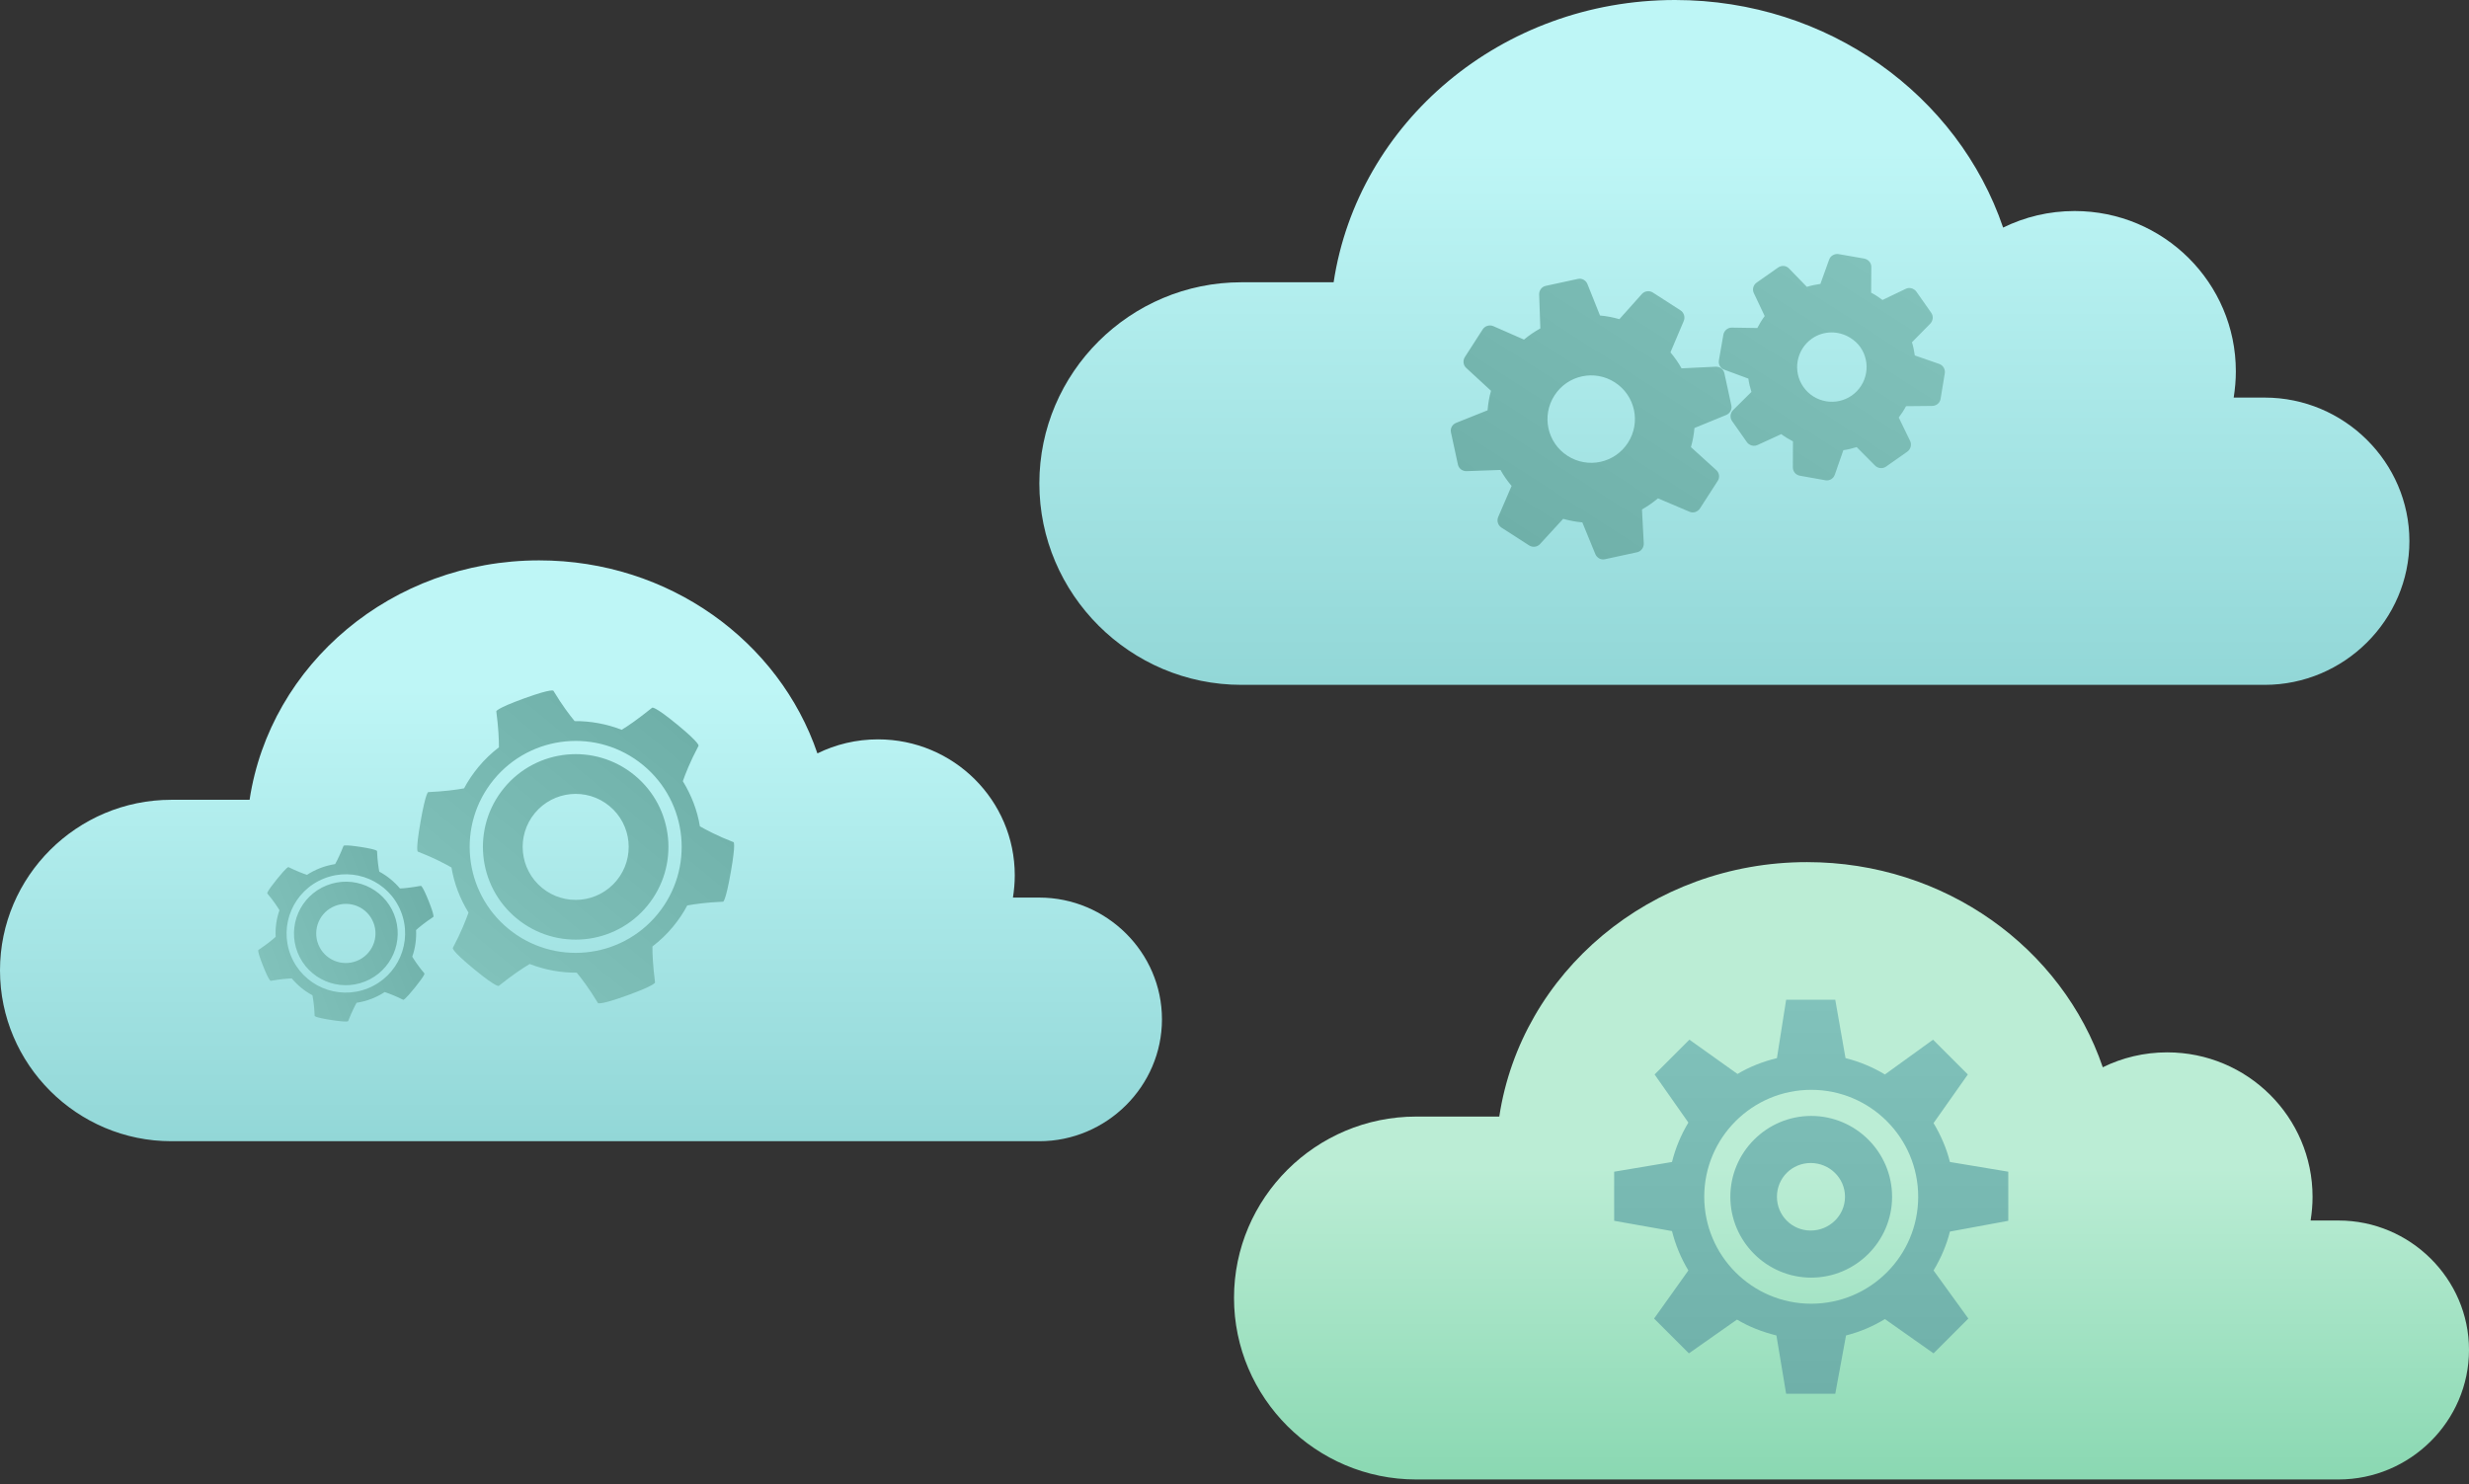
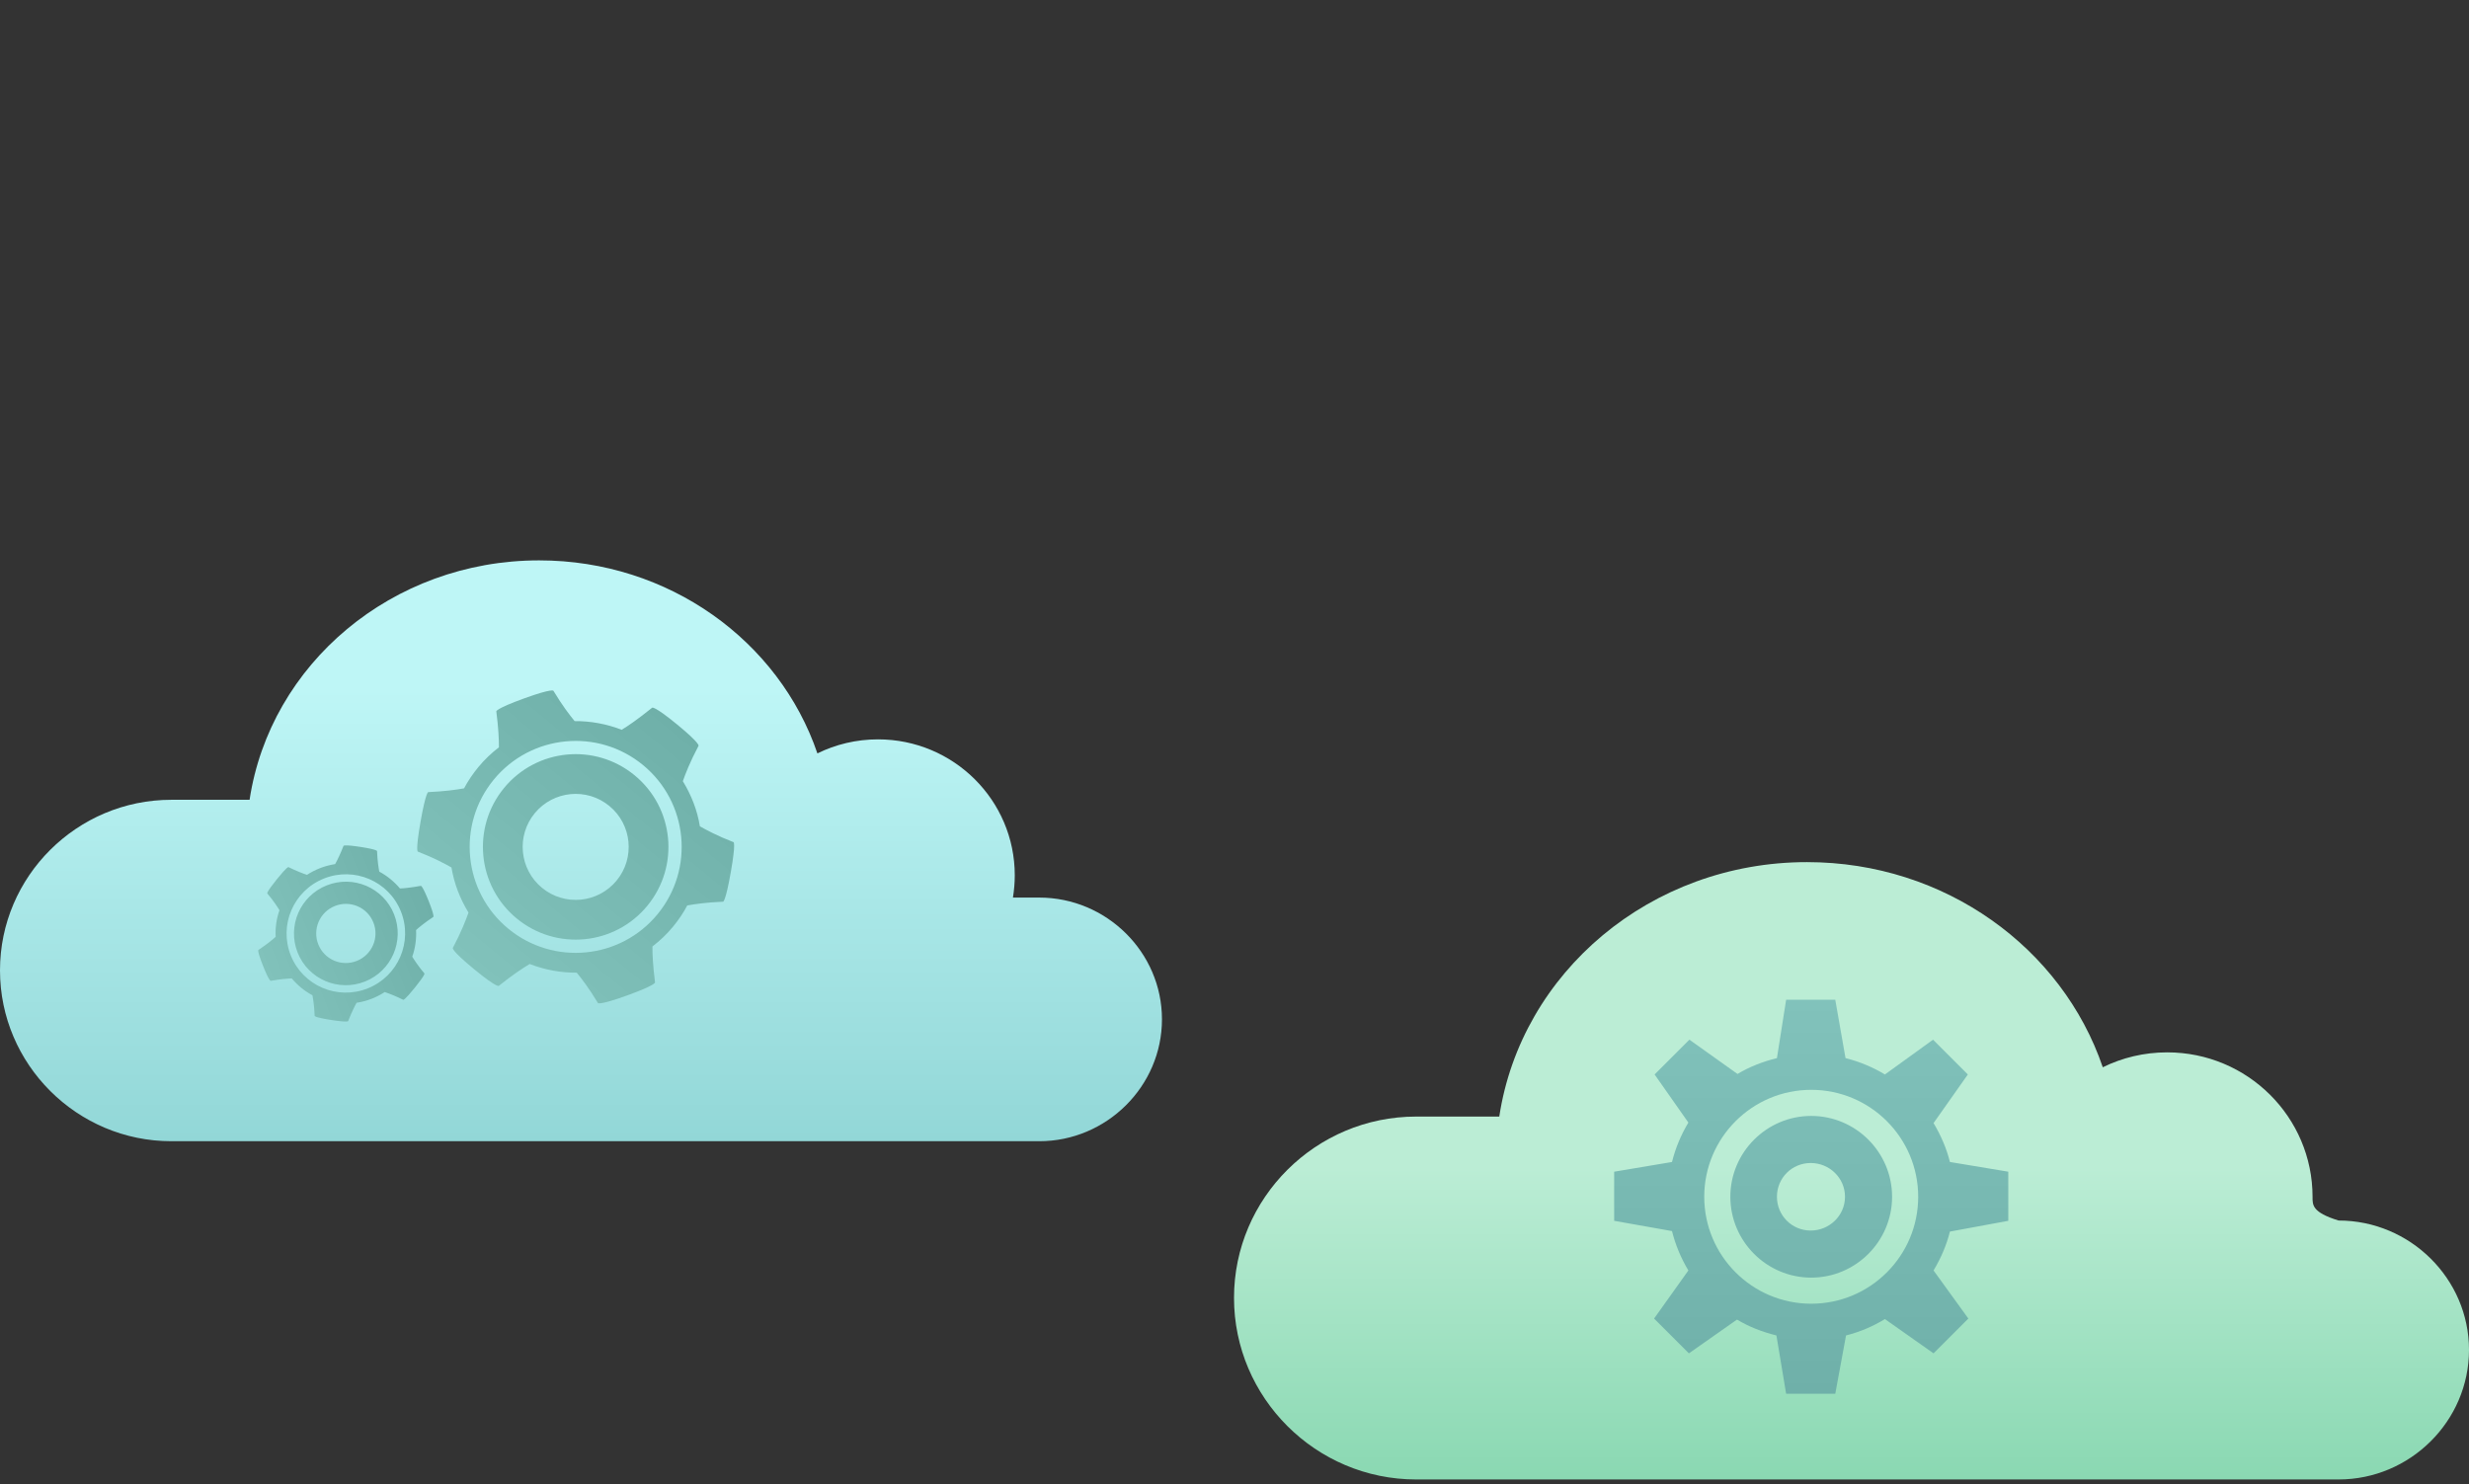
<svg xmlns="http://www.w3.org/2000/svg" width="429" height="258" viewBox="0 0 429 258" fill="none">
  <rect x="0" y="0" width="429" height="258" fill="#333333" stroke="none" />
-   <path d="M376.561 182.896C372.542 182.896 368.741 183.827 365.368 185.488C358.323 164.78 337.979 149.834 313.977 149.834C286.79 149.834 264.297 169.019 260.506 194.056H246.064C228.622 194.056 214.416 208.216 214.416 225.554V225.579C214.416 242.917 228.622 257.127 246.064 257.127H297.92H325.214H406.338C418.776 257.127 429 246.974 429 234.61V234.605C429 222.242 418.776 212.122 406.338 212.122H401.48C401.7 210.696 401.817 209.404 401.817 208.008C401.817 194.144 390.509 182.896 376.561 182.896Z" fill="url(#paint0_linear)" />
+   <path d="M376.561 182.896C372.542 182.896 368.741 183.827 365.368 185.488C358.323 164.78 337.979 149.834 313.977 149.834C286.79 149.834 264.297 169.019 260.506 194.056H246.064C228.622 194.056 214.416 208.216 214.416 225.554V225.579C214.416 242.917 228.622 257.127 246.064 257.127H297.92H325.214H406.338C418.776 257.127 429 246.974 429 234.61V234.605C429 222.242 418.776 212.122 406.338 212.122C401.7 210.696 401.817 209.404 401.817 208.008C401.817 194.144 390.509 182.896 376.561 182.896Z" fill="url(#paint0_linear)" />
  <path d="M152.559 128.499C148.777 128.499 145.201 129.375 142.028 130.938C135.399 111.454 116.258 97.392 93.674 97.392C68.096 97.392 46.932 115.442 43.366 139H29.777C13.366 139 0 152.321 0 168.634V168.658C0 184.971 13.366 198.341 29.777 198.341H78.567H104.248H180.575C192.278 198.341 201.897 188.788 201.897 177.155V177.151C201.897 165.518 192.278 155.997 180.575 155.997H176.005C176.212 154.655 176.321 153.44 176.321 152.126C176.321 139.082 165.682 128.499 152.559 128.499Z" fill="url(#paint1_linear)" />
  <path d="M310.35 173.756L308.75 183.894C306.314 184.495 303.991 185.395 301.901 186.651L293.541 180.693L287.494 186.74L293.363 195.1C292.096 197.201 291.13 199.502 290.517 201.949L280.468 203.638V212.175L290.517 213.955C291.13 216.4 292.096 218.701 293.363 220.802L287.405 229.162L293.452 235.209L301.812 229.34C303.902 230.596 306.226 231.496 308.661 232.097L310.35 242.235H318.887L320.756 232.097C323.178 231.484 325.436 230.518 327.514 229.251L335.963 235.209L342.01 229.162L335.963 220.802C337.207 218.724 338.208 216.455 338.809 214.044L348.947 212.175V203.638L338.809 201.949C338.208 199.536 337.207 197.269 335.963 195.189L341.921 186.74L335.874 180.693L327.514 186.74C325.436 185.484 323.101 184.506 320.667 183.894L318.887 173.756H310.35ZM314.708 189.408C324.969 189.408 333.295 197.734 333.295 207.996C333.295 218.257 324.969 226.583 314.708 226.583C304.446 226.583 296.12 218.245 296.12 207.996C296.12 197.746 304.446 189.408 314.708 189.408ZM314.708 193.944C306.97 193.944 300.656 200.258 300.656 207.996C300.656 215.732 306.97 222.047 314.708 222.047C322.445 222.047 328.759 215.732 328.759 207.996C328.759 200.258 322.445 193.944 314.708 193.944ZM314.619 202.127C317.876 202.127 320.578 204.727 320.578 207.996C320.578 211.253 317.876 213.866 314.619 213.866C311.361 213.866 308.75 211.253 308.75 207.996C308.75 204.727 311.361 202.127 314.619 202.127Z" fill="url(#paint2_linear)" />
  <path d="M82.361 168.43C86.431 171.779 86.681 171.333 86.681 171.333C89.099 169.385 90.914 168.212 92.038 167.541C94.667 168.563 97.451 169.072 100.209 169.047C101.035 170.053 102.328 171.722 103.89 174.312C103.89 174.312 103.977 174.814 108.976 172.999C113.982 171.19 113.816 170.74 113.816 170.74C113.449 167.875 113.352 165.827 113.363 164.497C114.641 163.51 115.847 162.383 116.916 161.085C117.887 159.904 118.732 158.666 119.417 157.366C120.722 157.124 122.777 156.835 125.64 156.71C125.64 156.71 126.059 156.81 126.981 151.57C127.903 146.331 127.446 146.363 127.446 146.363C124.618 145.27 122.743 144.251 121.607 143.608C121.159 140.84 120.143 138.211 118.647 135.768C119.071 134.545 119.872 132.467 121.372 129.625C121.372 129.625 121.755 129.288 117.692 125.945C113.629 122.602 113.316 122.997 113.316 122.997C110.904 124.937 109.146 126.169 108.016 126.834C105.386 125.812 102.602 125.303 99.844 125.328C99.018 124.323 97.725 122.653 96.164 120.064C96.164 120.064 96.083 119.567 91.078 121.376C86.079 123.191 86.237 123.635 86.237 123.635C86.605 126.5 86.701 128.548 86.69 129.878C85.407 130.872 84.206 131.992 83.137 133.29C82.166 134.471 81.321 135.71 80.636 137.009C79.331 137.251 77.276 137.54 74.413 137.665C74.413 137.665 73.994 137.565 73.072 142.805C72.15 148.044 72.607 148.012 72.607 148.012C75.435 149.105 77.311 150.124 78.447 150.767C78.9 153.528 79.91 156.165 81.406 158.607C80.975 159.824 80.181 161.908 78.681 164.75C78.681 164.75 78.299 165.087 82.361 168.43ZM88.324 161.41C80.469 154.947 79.341 143.339 85.804 135.485C92.267 127.63 103.875 126.502 111.729 132.965C119.584 139.428 120.712 151.036 114.249 158.89C107.786 166.745 96.178 167.873 88.324 161.41ZM89.787 159.632C96.662 165.29 106.814 164.303 112.471 157.428C118.129 150.552 117.142 140.4 110.267 134.743C103.391 129.086 93.239 130.072 87.582 136.948C81.925 143.823 82.911 153.975 89.787 159.632ZM94.175 154.299C90.245 151.065 89.681 145.267 92.915 141.336C96.15 137.405 101.947 136.842 105.878 140.076C109.809 143.311 110.372 149.108 107.138 153.039C103.904 156.97 98.106 157.533 94.175 154.299Z" fill="url(#paint3_linear)" />
  <path d="M45.713 167.886C46.803 170.617 47.046 170.466 47.046 170.466C48.755 170.161 49.961 170.075 50.692 170.047C51.704 171.253 52.931 172.25 54.288 172.977C54.422 173.691 54.605 174.855 54.671 176.542C54.671 176.542 54.578 176.811 57.516 177.264C60.456 177.723 60.496 177.458 60.496 177.458C61.089 175.957 61.594 174.929 61.958 174.281C62.85 174.141 63.745 173.913 64.618 173.565C65.413 173.247 66.16 172.868 66.846 172.416C67.551 172.648 68.635 173.058 70.071 173.765C70.071 173.765 70.249 173.926 72.114 171.61C73.978 169.293 73.746 169.186 73.746 169.186C72.656 167.892 72.012 166.89 71.629 166.27C72.156 164.796 72.368 163.236 72.293 161.64C72.831 161.155 73.784 160.353 75.285 159.365C75.285 159.365 75.563 159.302 74.475 156.576C73.386 153.85 73.127 153.959 73.127 153.959C71.422 154.261 70.229 154.392 69.496 154.414C68.483 153.208 67.257 152.212 65.899 151.484C65.766 150.77 65.583 149.606 65.516 147.92C65.516 147.92 65.611 147.655 62.671 147.197C59.733 146.744 59.691 147.004 59.691 147.004C59.099 148.505 58.594 149.533 58.229 150.181C57.333 150.323 56.443 150.548 55.569 150.897C54.775 151.214 54.027 151.594 53.341 152.046C52.636 151.814 51.552 151.404 50.116 150.697C50.116 150.697 49.938 150.536 48.073 152.852C46.209 155.169 46.441 155.276 46.441 155.276C47.532 156.57 48.175 157.572 48.558 158.191C48.036 159.664 47.82 161.225 47.894 162.822C47.355 163.302 46.404 164.109 44.903 165.097C44.903 165.097 44.624 165.16 45.713 167.886ZM50.526 166.051C48.422 160.78 51 154.796 56.283 152.687C61.567 150.577 67.557 153.14 69.661 158.411C71.766 163.682 69.188 169.666 63.904 171.775C58.62 173.884 52.63 171.321 50.526 166.051ZM51.722 165.573C53.564 170.187 58.803 172.428 63.428 170.582C68.053 168.736 70.307 163.502 68.465 158.889C66.623 154.275 61.385 152.033 56.76 153.88C52.135 155.726 49.88 160.959 51.722 165.573ZM55.31 164.141C54.257 161.503 55.544 158.514 58.189 157.459C60.833 156.403 63.825 157.683 64.877 160.321C65.93 162.959 64.643 165.947 61.999 167.003C59.355 168.059 56.363 166.778 55.31 164.141Z" fill="url(#paint4_linear)" />
-   <path d="M360.47 36.677C356.012 36.677 351.795 37.711 348.053 39.553C340.238 16.58 317.669 0 291.041 0C260.882 0 235.929 21.282 231.723 49.058H215.702C196.351 49.058 180.592 64.766 180.592 84V84.028C180.592 103.262 196.351 119.026 215.702 119.026H273.228H303.508H393.504C407.302 119.026 418.644 107.763 418.644 94.047V94.042C418.644 80.326 407.302 69.099 393.504 69.099H388.115C388.359 67.517 388.488 66.085 388.488 64.536C388.488 49.155 375.944 36.677 360.47 36.677Z" fill="url(#paint5_linear)" />
-   <path d="M332.591 50.315C332.17 50.023 331.62 49.963 331.134 50.197L327.093 52.136C326.46 51.654 325.82 51.234 325.12 50.866L325.152 46.398C325.159 45.676 324.61 45.063 323.904 44.937L319.476 44.164C318.775 44.041 318.061 44.449 317.819 45.121L316.302 49.345C315.507 49.454 314.718 49.617 313.949 49.854L310.823 46.635C310.31 46.113 309.52 46.097 308.932 46.511L305.233 49.11C304.647 49.519 304.423 50.271 304.725 50.917L306.626 54.933C306.14 55.571 305.714 56.296 305.344 57.008L300.901 56.937C300.18 56.931 299.561 57.477 299.44 58.186L298.667 62.614C298.544 63.315 298.911 64.009 299.586 64.246L303.784 65.801C303.892 66.589 304.078 67.352 304.318 68.116L301.138 71.267C300.628 71.773 300.537 72.583 300.951 73.171L303.549 76.871C303.658 77.03 303.809 77.148 303.963 77.247C304.379 77.515 304.913 77.558 305.382 77.34L309.5 75.45C310.141 75.931 310.834 76.343 311.536 76.707L311.518 81.239C311.523 81.953 312.027 82.552 312.728 82.675L317.194 83.472C317.908 83.597 318.573 83.17 318.813 82.49L320.29 78.242C321.066 78.133 321.852 77.941 322.605 77.708L325.795 80.912C326.311 81.43 327.115 81.51 327.7 81.1L331.399 78.502C331.991 78.083 332.208 77.278 331.893 76.631L329.915 72.565C330.386 71.939 330.82 71.287 331.186 70.592L335.703 70.547C336.415 70.547 337.055 70.063 337.178 69.362L337.912 64.909C338.038 64.204 337.644 63.498 336.954 63.252L332.706 61.774C332.598 60.986 332.447 60.245 332.211 59.485L335.377 56.27C335.883 55.761 335.974 54.951 335.564 54.365L332.966 50.666C332.864 50.518 332.733 50.413 332.591 50.315ZM321.49 58.708C322.154 59.122 322.76 59.649 323.239 60.327C325.151 63.051 324.486 66.823 321.763 68.736C319.039 70.648 315.266 69.983 313.354 67.26C311.441 64.536 312.107 60.763 314.83 58.85C316.875 57.418 319.499 57.466 321.49 58.708ZM287.2 50.847C286.595 50.458 285.772 50.556 285.289 51.094L281.376 55.469C280.276 55.158 279.137 54.93 278.009 54.833L275.83 49.379C275.565 48.708 274.874 48.325 274.17 48.473L268.573 49.684C267.873 49.835 267.409 50.48 267.435 51.195L267.642 57.075C266.639 57.634 265.681 58.282 264.8 59.022L259.467 56.681C258.802 56.396 258.015 56.641 257.625 57.245L254.535 62.042C254.149 62.641 254.222 63.441 254.743 63.927L259.069 67.918C258.759 69.026 258.565 70.167 258.471 71.31L253.017 73.489C252.346 73.754 251.958 74.442 252.111 75.149L253.322 80.746C253.473 81.446 254.119 81.909 254.833 81.884L260.714 81.677C261.27 82.672 261.908 83.582 262.646 84.454L260.319 89.852C260.032 90.509 260.279 91.304 260.884 91.694L265.68 94.784C266.279 95.17 267.079 95.097 267.566 94.576L271.606 90.173C272.709 90.48 273.803 90.692 274.935 90.785L277.19 96.288C277.462 96.949 278.151 97.346 278.851 97.194L284.448 95.983C285.155 95.83 285.646 95.154 285.611 94.433L285.302 88.541C286.288 87.987 287.216 87.333 288.079 86.609L293.579 88.948C294.242 89.225 294.996 88.958 295.382 88.358L298.472 83.562C298.862 82.957 298.738 82.172 298.2 81.69L293.811 77.712C294.113 76.627 294.325 75.513 294.422 74.385L299.926 72.128C300.587 71.856 300.984 71.167 300.832 70.468L299.621 64.871C299.468 64.163 298.831 63.698 298.11 63.733L292.18 64.017C291.623 63.022 290.981 62.109 290.247 61.24L292.561 55.779C292.843 55.119 292.596 54.324 291.996 53.937L287.2 50.847ZM280.591 66.458C284.125 68.735 285.138 73.418 282.861 76.952C280.584 80.487 275.896 81.497 272.367 79.223C268.837 76.949 267.819 72.263 270.097 68.728C272.374 65.194 277.056 64.181 280.591 66.458Z" fill="url(#paint6_linear)" />
  <defs>
    <linearGradient id="paint0_linear" x1="321.708" y1="149.834" x2="321.708" y2="257.127" gradientUnits="userSpaceOnUse">
      <stop offset="0.495" stop-color="#BBEDD5" />
      <stop offset="1" stop-color="#8AD8B2" />
    </linearGradient>
    <linearGradient id="paint1_linear" x1="100.949" y1="97.392" x2="100.949" y2="198.341" gradientUnits="userSpaceOnUse">
      <stop offset="0.219" stop-color="#BEF6F6" />
      <stop offset="1" stop-color="#92D7D7" />
    </linearGradient>
    <linearGradient id="paint2_linear" x1="314.708" y1="173.756" x2="314.708" y2="242.235" gradientUnits="userSpaceOnUse">
      <stop stop-color="#81C2BB" />
      <stop offset="1" stop-color="#6FB0A9" />
    </linearGradient>
    <linearGradient id="paint3_linear" x1="82.472" y1="168.522" x2="117.581" y2="125.854" gradientUnits="userSpaceOnUse">
      <stop stop-color="#81C2BB" />
      <stop offset="1" stop-color="#6FB0A9" />
    </linearGradient>
    <linearGradient id="paint4_linear" x1="45.742" y1="167.96" x2="74.445" y2="156.501" gradientUnits="userSpaceOnUse">
      <stop stop-color="#81C2BB" />
      <stop offset="1" stop-color="#6FB0A9" />
    </linearGradient>
    <linearGradient id="paint5_linear" x1="299.618" y1="0" x2="299.618" y2="119.026" gradientUnits="userSpaceOnUse">
      <stop offset="0.219" stop-color="#BEF6F6" />
      <stop offset="1" stop-color="#92D7D7" />
    </linearGradient>
    <linearGradient id="paint6_linear" x1="313.722" y1="38.157" x2="273.848" y2="100.046" gradientUnits="userSpaceOnUse">
      <stop stop-color="#81C2BB" />
      <stop offset="1" stop-color="#6FB0A9" />
    </linearGradient>
  </defs>
</svg>